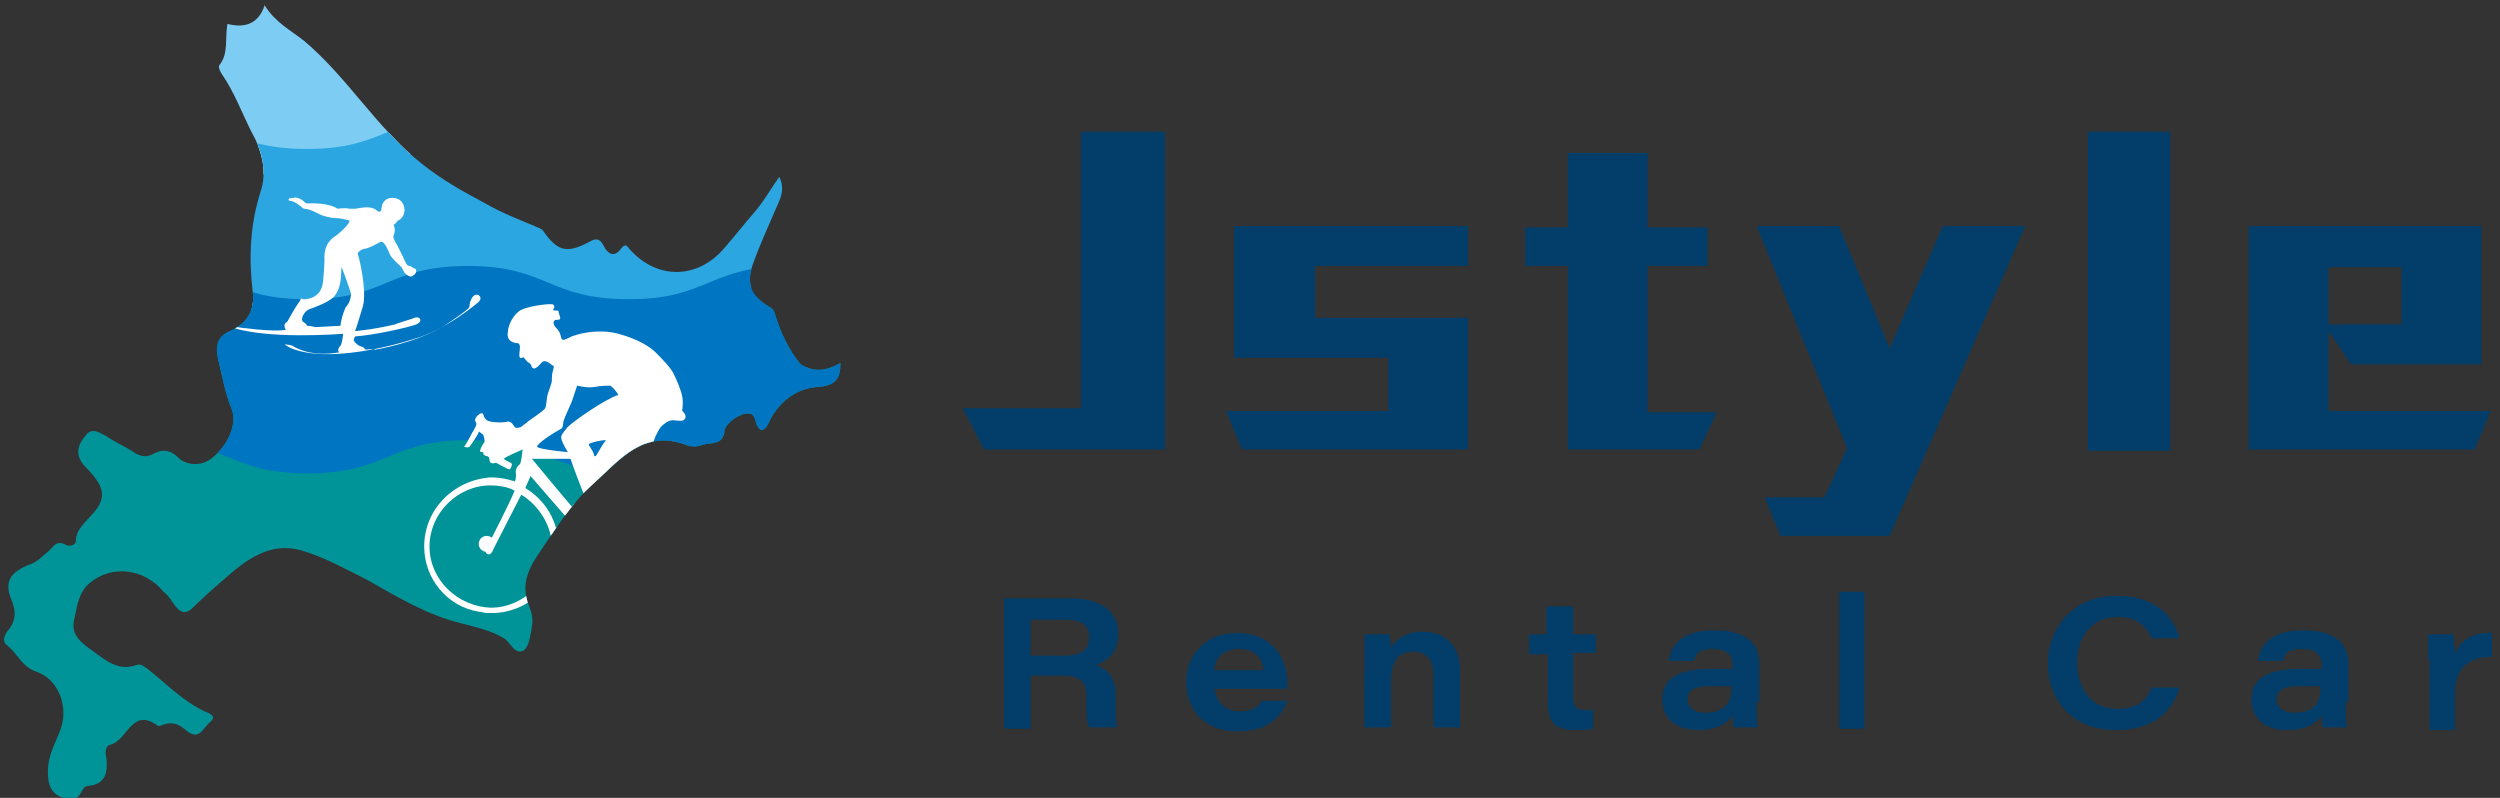
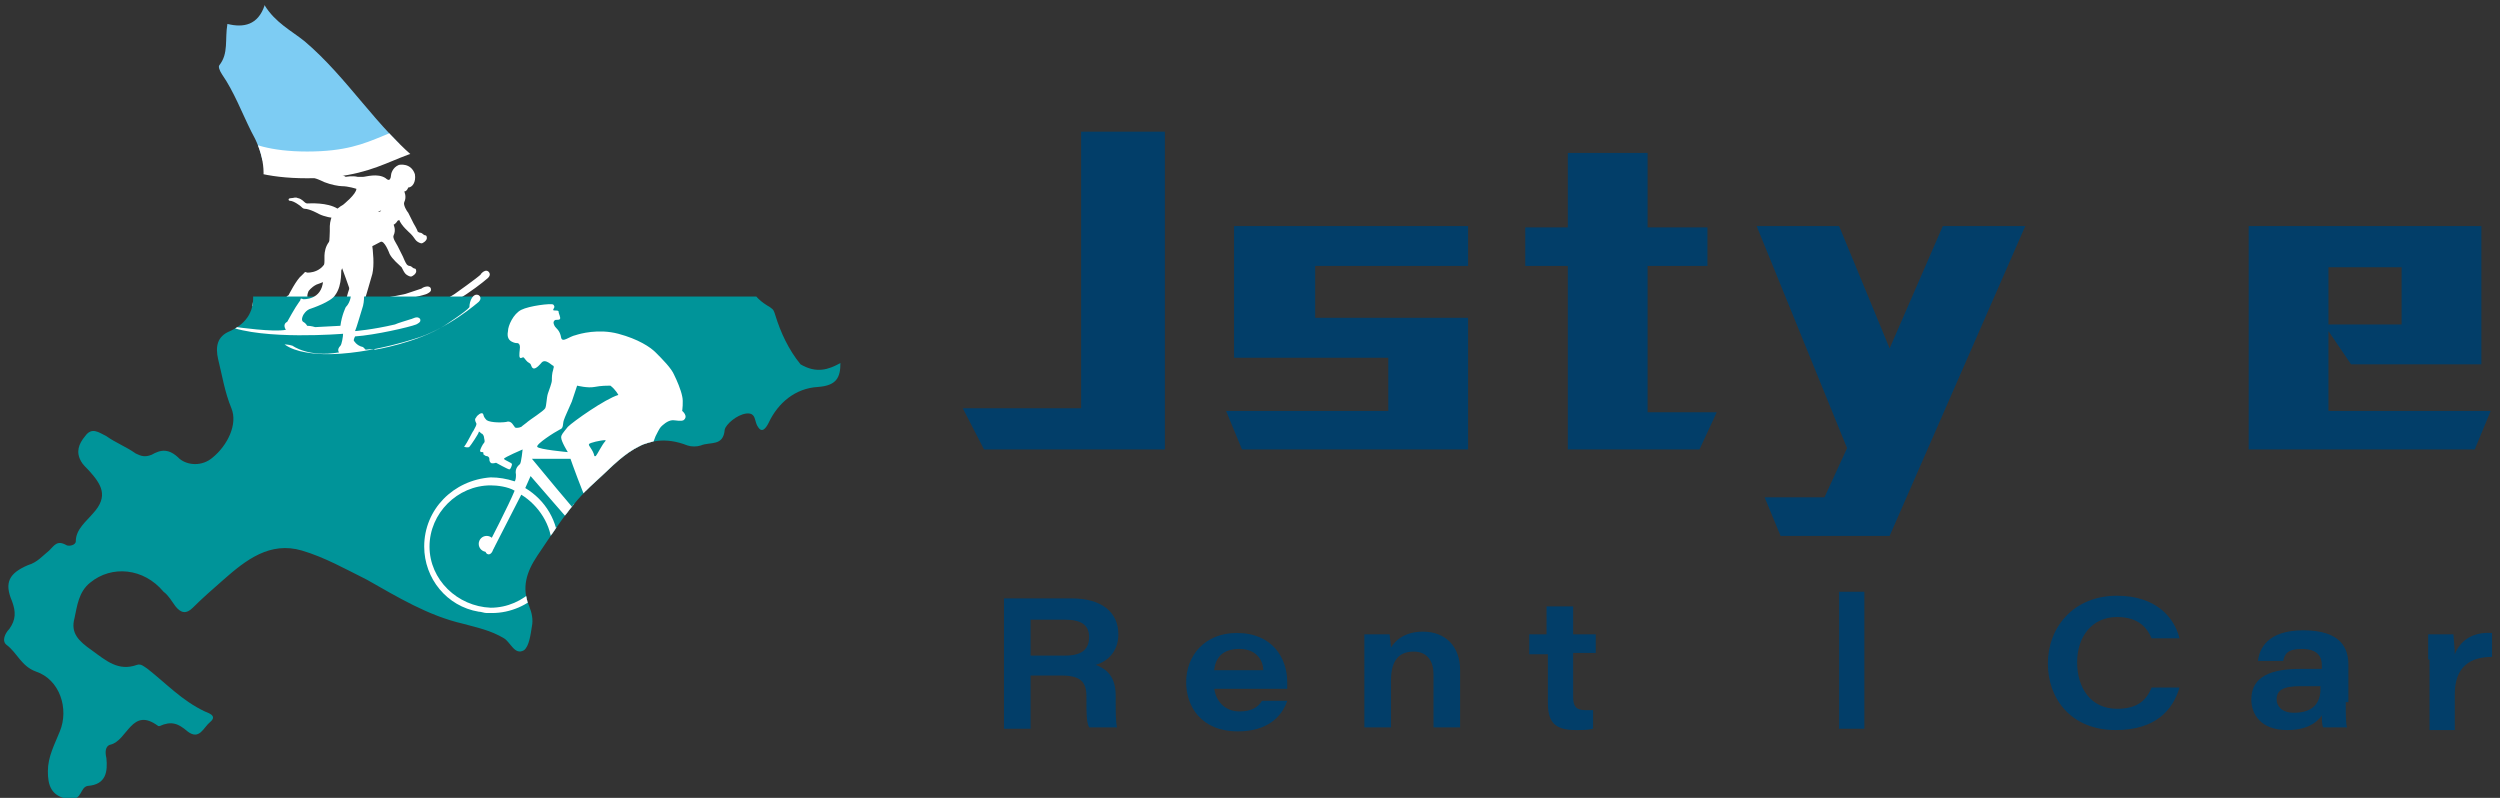
<svg xmlns="http://www.w3.org/2000/svg" xmlns:xlink="http://www.w3.org/1999/xlink" version="1.1" id="圖層_1" x="0px" y="0px" width="188px" height="60px" viewBox="0 0 188 60" style="enable-background:new 0 0 188 60;" xml:space="preserve">
  <rect x="0" y="0" width="188" height="60" fill="#333333" stroke="none" />
  <style type="text/css">
	.st0{clip-path:url(#SVGID_00000030473423583881644740000013155510210887874212_);}
	.st1{fill:#FFFFFF;}
	
		.st2{clip-path:url(#SVGID_00000030473423583881644740000013155510210887874212_);fill:#7DCCF3;stroke:#FFFFFF;stroke-width:2.011;stroke-miterlimit:10;}
	.st3{clip-path:url(#SVGID_00000030473423583881644740000013155510210887874212_);fill:#009499;}
	.st4{fill:#2CA6E0;}
	.st5{fill:#0075C1;}
	.st6{fill:#023E69;}
</style>
  <g>
    <g>
      <defs>
        <path id="SVGID_1_" d="M63.2,27.3c0,1.1-0.3,1.7-1.7,1.8c-1.7,0.1-3,1.2-3.7,2.7c-0.2,0.4-0.5,0.8-0.8,0.3     c-0.3-0.4-0.1-1.1-0.9-1c-0.7,0.1-1.5,0.8-1.6,1.2c-0.1,1.3-1.1,0.9-1.8,1.2c-0.3,0.1-0.7,0.1-1,0c-3.3-1.3-5.1,1.1-7,2.8     c-1.8,1.6-3,3.6-4.3,5.5c-0.8,1.2-1.2,2.4-0.6,3.8c0.2,0.5,0.3,1,0.2,1.5c-0.1,0.6-0.2,1.5-0.6,1.8c-0.7,0.4-1-0.6-1.5-0.9     c-1-0.6-2-0.8-3.1-1.1c-2.6-0.6-4.9-2-7.2-3.3c-1.6-0.8-3.2-1.7-4.9-2.2c-2.4-0.7-4.2,0.7-5.9,2.2c-0.8,0.7-1.6,1.4-2.3,2.1     c-0.5,0.5-0.9,0.4-1.3-0.1c-0.3-0.4-0.5-0.8-0.9-1.1c-1.5-1.8-3.9-2-5.5-0.7c-0.9,0.7-1,1.8-1.2,2.7c-0.3,1.1,0.3,1.7,1.3,2.4     c1.1,0.8,2,1.6,3.4,1.1c0.3-0.1,0.5,0.1,0.8,0.3c1.4,1.1,2.6,2.4,4.3,3.2c0.2,0.1,1,0.3,0.4,0.8c-0.5,0.4-0.8,1.4-1.7,0.7     c-0.7-0.6-1.2-0.8-2.1-0.4c0,0-0.1,0-0.1,0c-2-1.5-2.3,1.1-3.6,1.4c-0.4,0.1-0.4,0.6-0.3,1c0.1,1,0,2-1.4,2.1     c-0.6,0.1-0.4,1.1-1.4,1c-1.4-0.2-1.6-1.1-1.6-2.1c0-1.1,0.5-2,0.9-3c0.7-1.7,0-3.9-1.8-4.5c-1.1-0.4-1.4-1.4-2.2-2     c-0.4-0.3-0.1-0.9,0.2-1.2c0.5-0.7,0.5-1.3,0.2-2.1c-0.6-1.4-0.2-2.1,1.2-2.7c0.7-0.2,1.1-0.7,1.6-1.1c0.4-0.4,0.6-0.8,1.3-0.4     c0.2,0.1,0.7,0,0.7-0.3c0-0.9,0.8-1.5,1.3-2.1c1.2-1.3,0.6-2.2-0.3-3.2c-0.2-0.2-0.5-0.5-0.6-0.7c-0.4-0.7-0.2-1.3,0.3-1.9     c0.5-0.7,1-0.3,1.6,0c0.7,0.5,1.5,0.8,2.2,1.3c0.4,0.2,0.7,0.3,1.2,0.1c0.7-0.4,1.3-0.5,2.1,0.3c0.6,0.5,1.7,0.6,2.5-0.1     c1.1-0.9,1.9-2.5,1.4-3.7c-0.5-1.2-0.7-2.5-1-3.7c-0.2-0.9-0.1-1.7,0.9-2.1c1.3-0.6,1.9-1.6,1.7-3c-0.3-2.5-0.2-5,0.6-7.5     c0.5-1.5,0.1-3.1-0.7-4.5c-0.7-1.4-1.3-3-2.2-4.3c-0.2-0.3-0.3-0.6-0.2-0.7c0.7-0.9,0.4-1.9,0.6-3.1c1.2,0.3,2.3,0.1,2.8-1.4     c0.8,1.3,2,1.9,3,2.7c3.3,2.8,5.4,6.5,8.8,9.2c1.5,1.2,3.1,2.1,4.8,3c1.2,0.7,2.5,1.2,3.7,1.7c0.2,0.1,0.5,0.2,0.6,0.3     c1.1,1.6,1.8,1.8,3.5,0.9c0.5-0.3,0.8-0.3,1.1,0.3c0.3,0.6,0.8,0.9,1.3,0.2c0.4-0.5,0.5-0.1,0.7,0.1c2.1,2.3,5.2,2.2,7.2-0.3     c0.7-0.8,1.4-1.7,2.1-2.5c0.7-0.8,1.2-1.7,1.9-2.7c0.5,1,0,1.8-0.3,2.5c-0.6,1.4-1.2,2.7-1.7,4.1c-0.5,1.5-0.1,2.4,1.3,3.2     c0.3,0.2,0.3,0.3,0.4,0.6c0.4,1.3,1,2.6,1.9,3.7C61.4,28.1,62.3,27.8,63.2,27.3L63.2,27.3z" />
      </defs>
      <clipPath id="SVGID_00000138553964950898874920000010281244893554055305_">
        <use xlink:href="#SVGID_1_" style="overflow:visible;" />
      </clipPath>
      <g style="clip-path:url(#SVGID_00000138553964950898874920000010281244893554055305_);">
        <path class="st1" d="M36.7,20.4c0,0,0.3,0.2,0,0.5c0,0-2.5,2.2-5.1,2.9c0,0-5,1.7-8.4,1c-0.7-0.1-1.3-0.3-1.7-0.7     c0,0,0.3,0,0.6,0.1c0,0,1.3,0.9,3.6,0.5c0,0-0.2-0.2,0.1-0.5C26,24,26,23.5,26,23.2c0,0-6.2,0.5-9-0.7c0,0,0.3-0.1,0.7,0.1     c0,0,2.9,0.4,3.9,0.2c0,0-0.3-0.4,0.1-0.6c0,0,0.6-1.2,1-1.5c0,0,0.1-0.1,0.2-0.2c0,0,0-0.1,0.2,0c0,0,1.4,0.1,1.6-1.5     c0,0,0.1-1.2,0.1-1.6c0-0.4-0.1-1.4,1-2c0,0,1-0.8,1-1.2c0,0-0.6-0.2-1.1-0.2c-0.2,0-0.8-0.1-1.3-0.3c0,0-0.8-0.4-1.2-0.4     c-0.1,0-0.2-0.1-0.3-0.2c0,0-0.5-0.5-0.8-0.4c0,0-0.1,0-0.1-0.1c0,0,0-0.1,0.2-0.1c0.2,0,0.3-0.1,0.6,0c0.1,0,0.4,0.1,0.6,0.3     c0,0,0.1,0.1,0.2,0.1c0.2,0,1.6-0.1,2.4,0.4c0,0,0.5-0.1,0.9,0c0,0,0.3,0,0.4,0c0.2,0,1.1-0.3,1.7,0.1c0,0,0.2,0.2,0.3,0.1     c0,0,0.1-0.1,0.1-0.3c0-0.1,0.1-0.6,0.6-0.8c0,0,0.9-0.2,1.2,0.7c0.1,0.6-0.2,1-0.5,1c0,0-0.1,0.3-0.3,0.3c0,0,0.2,0.4,0,0.8     c-0.1,0.2,0.2,0.7,0.3,0.8c0.1,0.2,0.3,0.6,0.4,0.8c0,0,0.3,0.5,0.3,0.6c0,0,0.1,0.1,0.2,0.1c0,0,0.1,0,0.2,0.1     c0,0,0.1,0.1,0.2,0.1c0,0,0.1,0,0.1,0.2c0,0.2-0.3,0.4-0.4,0.4c-0.1,0-0.3-0.1-0.4-0.2c-0.1-0.1-0.2-0.3-0.4-0.5     c-0.2-0.2-0.7-0.6-0.9-1.1c0,0-0.5-1.1-0.7-1c-0.2,0.1-0.7,0.4-1.1,0.5c-0.2,0-0.7,0.2-0.6,0.5c0.1,0.2,0.7,2.8,0.4,4.1     c-0.1,0.3-0.5,1.8-0.6,2c0,0,1.3-0.1,3.1-0.5c0.3-0.1,0.9-0.3,1.2-0.4c0.1-0.1,0.6-0.3,0.7,0c0,0.1,0.1,0.2-0.3,0.4     c-0.5,0.2-3.2,0.8-4.8,0.9c0,0-0.1,0.2-0.1,0.3c0,0,0.2,0.4,0.7,0.5c0,0,0.1,0.1,0.2,0.2c0,0,0.7-0.1,0.8,0c0,0,3.2-0.5,5.3-1.9     c0,0,1.7-1.2,2-1.5C36,20.8,36.4,20.2,36.7,20.4z M26.8,20.3c-0.1-0.5-0.7-2.1-0.7-2.1c-0.1,0.1,0.1,1.3-0.5,2.2     c-0.3,0.5-1.8,1-1.8,1c-0.4,0.2-0.6,0.5-0.6,0.5c-0.2,0.5,0,0.5,0,0.5c0.2,0.1,0.3,0.4,0.3,0.4l0,0c0.3,0,0.6,0.1,0.6,0.1     c0.1,0,1.9-0.1,1.9-0.1c0.1-0.8,0.4-1.4,0.4-1.4C26.8,20.9,26.8,20.3,26.8,20.3z" />
      </g>
      <g style="clip-path:url(#SVGID_00000138553964950898874920000010281244893554055305_);">
        <path class="st1" d="M31.7,40.9c0,2.5,1.8,4.6,4.2,5c0.2,0,0.4,0.1,0.6,0.1c0.1,0,0.2,0,0.4,0c1.4,0,2.7-0.6,3.7-1.6     c0.5-0.5,0.8-1,1-1.5c0.3-0.6,0.4-1.3,0.4-2c0-1.9-1-3.6-2.6-4.5l0.4-0.9c0,0,3.2,3.8,3.5,4c0.2,0.2-0.1,0.3-0.6,0.5     c-0.1,0.1-0.4,0.1-0.5,0.4c-0.1,0.4,1.1,0.7,1.2,0.8c0.2,0,1.1,0.3,1.1,0.3s-0.2,0.4-0.2,0.9c0.1,0.8,0.7,1.3,1.2,1.4     c1.6,0.4,2-1.1,2-1.1c0,0.1,0,0.2,0,0.2c0.7,1.9,2.6,3.3,4.7,3.3c1.2,0,2.4-0.5,3.3-1.2c0.5-0.4,1-1,1.3-1.7c0,0,0,0,0,0     c0,0,0,0,0-0.1c0.3-0.6,0.4-1.3,0.4-2.1c0-2.8-2.3-5.1-5.1-5.1c-0.9,0-1.9,0.2-2.7,0.8c0,0-1.1-1.5-1.1-1.7c0-0.1,0.9-2.3,1-2.6     c0.1-0.2,0.3-0.6,0.4-0.7c0.2-0.1,0.5-0.5,0.9-0.5c0.2,0,0.6,0.1,0.8,0c0.4-0.3-0.1-0.7-0.1-0.7s0.1-0.7,0-1.2     c-0.1-0.5-0.4-1.3-0.6-1.7c-0.2-0.5-0.9-1.2-1.5-1.7c-0.4-0.4-1.3-1-2.8-1.4c-1.5-0.4-3,0-3.3,0.1c-0.5,0.1-1,0.6-1.1,0.2     c-0.2-0.6-0.4-0.8-0.5-0.9c-0.1-0.2-0.1-0.3,0-0.4s0.3,0,0.4-0.1c0.1-0.1-0.1-0.4-0.1-0.6c-0.1-0.2-0.4,0-0.5-0.1     c0-0.1,0.2-0.2,0-0.4c-0.2-0.1-1.8,0.1-2.5,0.4c-0.6,0.3-1,1.2-1.1,1.7c-0.1,0.5,0.1,0.7,0.3,0.8c0.2,0.1,0.3,0.1,0.4,0.1     c0.1,0,0.2,0.1,0.2,0.3c0,0.2-0.1,0.7,0,0.8c0.1,0.1,0.2-0.1,0.3,0c0.1,0.1,0.2,0.3,0.4,0.4c0.2,0.1,0.1,0.3,0.4,0.4     c0.2,0.1,0.6-0.4,0.6-0.4c0.3-0.4,0.9,0.2,0.9,0.3c0.1,0.1,0,0.2,0,0.4c-0.1,0.3-0.1,0.6-0.1,0.9c0,0.2-0.2,0.7-0.4,1     c-0.1,0.3-0.1,1-0.2,1.2c-0.1,0.2-1.2,0.9-1.3,1.1c-0.1,0.1-0.4,0.3-0.5,0.4c-0.2,0.2-0.5,0.1-0.5,0c-0.1-0.1-0.2-0.4-0.6-0.4     c-0.3,0.1-1.3,0.2-1.6-0.1c-0.3-0.3-0.2-0.4-0.3-0.5c-0.1-0.1-0.4,0.1-0.6,0.3c-0.1,0.1-0.1,0.2,0,0.4c0.1,0.1-0.1,0.4-0.2,0.6     c-0.1,0.1-0.4,0.9-0.7,1.3c0,0,0.3,0.1,0.4,0s0.7-1,0.8-1.1c0-0.1,0.1,0,0.2,0.1c0.1,0,0.2,0.2,0.2,0.3c0,0.1,0.1,0.3,0,0.4     c-0.1,0.1-0.3,0.5-0.3,0.6c0,0.1,0.1,0.1,0.2,0.1c0.1,0,0,0.2,0.1,0.2c0.1,0.1,0.2,0.1,0.2,0.1c0.1,0,0.2,0.1,0.2,0.2     c0,0.1,0,0.2,0.1,0.3c0.1,0.1,0.4,0,0.4,0s1,0.5,1.1,0.5c0.1,0,0.2-0.4,0.2-0.4c0-0.1-0.6-0.3-0.6-0.4c0-0.1,1.4-0.7,1.4-0.7     s-0.1,1-0.2,1.1c-0.1,0.1-0.4,0.3-0.3,0.8c0,0.2,0,0.4-0.1,0.5c-0.6-0.2-1.2-0.3-1.9-0.3C34,35.8,31.7,38.1,31.7,40.9z      M46.7,29.2c-1,0.3-3.5,2-3.9,2.5c-0.4,0.5-0.5,0.7-0.5,0.9c0,0.3,0.5,1.1,0.5,1.1s-2.3-0.2-2.4-0.4c-0.1-0.2,1.4-1.2,1.7-1.3     c0.3-0.1,0.2-0.4,0.3-0.7c0.1-0.3,0.4-0.7,0.6-1.4c0.2-0.6,0.4-1.3,0.4-1.3s0.8,0.3,1.3,0.1s1-0.1,1.2-0.1     C46.6,28.9,46.7,29.2,46.7,29.2z M48.2,34.6c-0.1,0.1-0.4-0.1-0.6-0.2c-0.1-0.1,0-0.1,0.1-0.3c0.2-0.3,0.5-0.5,0.5-0.7     c0.1-0.1,0.2-0.2,0.3-0.1C48.6,33.4,48.2,34.6,48.2,34.6z M49.2,37c0,0-0.6,0.5-0.8,0.7c0,0-0.1,0-0.2,0C48.1,37.5,48,37,48,36.9     c0-0.2,0.4-1,0.4-1L49.2,37z M49.3,37.6c0.1,0,0.1-0.1,0.2-0.1c0.6,0.8,2.3,3.1,2.4,3.3c-0.2,0.2-3.1,0.9-4.1,1.1     c0-0.3-0.1-0.5-0.1-0.8C47.7,39.7,48.3,38.4,49.3,37.6C49.4,37.5,49.3,37.6,49.3,37.6z M47.9,42.5l4.2-1.2c0,0,1,0.3,0.3-0.6     l-2.5-3.6c0,0,0.2-0.1,0.2-0.1c0,0,0.9-0.6,2.3-0.6c2.6,0,4.6,2.1,4.6,4.6c0,2.6-2.1,4.6-4.6,4.6C50.3,45.8,48.5,44.4,47.9,42.5z      M46.9,39.6c0-0.1,0.2-0.8,0.3-0.8c0.1,0,0.3,0.6,0.3,0.6c0.1,0.2-0.1,0.4-0.2,0.5C47.2,39.9,46.8,39.7,46.9,39.6z M47.1,34.8     c0.1,0,0.9,0.4,0.9,0.4l-0.4,0.8c-0.3-0.5-0.8-0.8-0.8-0.8C46.8,35.2,47,34.9,47.1,34.8z M45.6,36.5c0,0,1,1.6,1.1,1.8     c0.1,0.1-0.1,0.8-0.4,0.8c0,0-0.3-0.4-0.5-1.3C45.7,37.5,45.5,36.6,45.6,36.5z M44.5,33c0-0.1,0.9-0.3,1.2-0.3c0,0,0.1,0,0,0.1     c-0.2,0.2-0.6,1-0.7,1.2c0,0,0,0-0.1,0C44.8,33.5,44.4,33.2,44.5,33z M40.1,34.2c0,0,2.7,0,2.9,0c0.1,0.3,1,2.6,1.2,3.1     c0.2,0.6,0.5,1.4,0.5,1.4c-0.1,0.2-0.5,0.3-0.7,0.1C43.9,38.8,40.1,34.2,40.1,34.2z M32.2,40.9c0-2.6,2.1-4.7,4.7-4.7     c0.5,0,1.3,0.1,1.8,0.4c-0.4,1-2,4.2-2,4.2s-0.2,0.2-0.2,0.4c0,0.3,0.4,0.5,0.6-0.1l2.2-4.2c1.3,0.8,2.3,2.4,2.3,4     c0,2.6-2.1,4.7-4.7,4.7C34.3,45.6,32.2,43.5,32.2,40.9z" />
        <path class="st1" d="M37.3,40.8c0,0.4-0.3,0.6-0.6,0.6c-0.4,0-0.6-0.3-0.6-0.6c0-0.4,0.3-0.6,0.6-0.6     C37,40.1,37.3,40.4,37.3,40.8z" />
        <path class="st1" d="M52.5,40.8c0,0.4-0.3,0.6-0.6,0.6s-0.6-0.3-0.6-0.6c0-0.4,0.3-0.6,0.6-0.6S52.5,40.4,52.5,40.8z" />
      </g>
      <path style="clip-path:url(#SVGID_00000138553964950898874920000010281244893554055305_);fill:#7DCCF3;stroke:#FFFFFF;stroke-width:2.011;stroke-miterlimit:10;" d="    M71.5,12.4c-6,0-6-2.5-12.1-2.5s-6,2.5-12.1,2.5c-6,0-6-2.5-12.1-2.5c-6,0-6,2.5-12.1,2.5c-6,0-6-2.5-12.1-2.5V-2.8    c6,0,6,2.5,12.1,2.5c6,0,6-2.5,12.1-2.5c6,0,6,2.5,12.1,2.5c6,0,6-2.5,12.1-2.5s6,2.5,12.1,2.5V12.4z" />
      <rect x="-5.2" y="22.3" style="clip-path:url(#SVGID_00000138553964950898874920000010281244893554055305_);fill:#009499;" width="69.5" height="41.7" />
      <g style="clip-path:url(#SVGID_00000138553964950898874920000010281244893554055305_);">
-         <path class="st4" d="M71.5,23.9c-6,0-6-2.5-12.1-2.5s-6,2.5-12.1,2.5c-6,0-6-2.5-12.1-2.5c-6,0-6,2.5-12.1,2.5     c-6,0-6-2.5-12.1-2.5V8.7c6,0,6,2.5,12.1,2.5c6,0,6-2.5,12.1-2.5c6,0,6,2.5,12.1,2.5c6,0,6-2.5,12.1-2.5s6,2.5,12.1,2.5V23.9z" />
-         <path class="st5" d="M71.5,35.6c-6,0-6-2.5-12.1-2.5s-6,2.5-12.1,2.5c-6,0-6-2.5-12.1-2.5c-6,0-6,2.5-12.1,2.5     c-6,0-6-2.5-12.1-2.5V20c6,0,6,2.5,12.1,2.5c6,0,6-2.5,12.1-2.5c6,0,6,2.5,12.1,2.5c6,0,6-2.5,12.1-2.5s6,2.5,12.1,2.5V35.6z" />
-       </g>
+         </g>
      <g style="clip-path:url(#SVGID_00000138553964950898874920000010281244893554055305_);">
        <path class="st1" d="M36,22.2c0,0,0.3,0.2,0,0.5c0,0-2.4,2.1-4.9,2.8c0,0-4.8,1.6-8.1,1c-0.6-0.1-1.2-0.3-1.6-0.6     c0,0,0.3,0,0.6,0.1c0,0,1.2,0.9,3.5,0.5c0,0-0.2-0.2,0.1-0.5c0.1-0.1,0.2-0.7,0.2-0.9c0,0-6,0.5-8.7-0.6c0,0,0.3-0.1,0.7,0.1     c0,0,2.8,0.4,3.7,0.2c0,0-0.3-0.4,0.1-0.6c0,0,0.6-1.1,0.9-1.5c0,0,0.1-0.1,0.1-0.2c0,0,0-0.1,0.2,0c0,0,1.4,0.1,1.5-1.4     c0,0,0.1-1.1,0.1-1.5c0-0.4-0.1-1.3,0.9-1.9c0,0,0.9-0.7,1-1.1c0,0-0.6-0.2-1.1-0.2c-0.2,0-0.8-0.1-1.2-0.3c0,0-0.7-0.4-1.1-0.4     c-0.1,0-0.2-0.1-0.3-0.2c0,0-0.5-0.4-0.8-0.4c0,0-0.1,0-0.1-0.1c0,0,0-0.1,0.2-0.1c0.2,0,0.3-0.1,0.5,0c0.1,0,0.3,0.1,0.5,0.3     c0,0,0.1,0.1,0.2,0.1c0.2,0,1.5-0.1,2.3,0.4c0,0,0.5-0.1,0.9,0c0,0,0.2,0,0.4,0c0.2,0,1.1-0.3,1.6,0.1c0,0,0.2,0.2,0.3,0.1     c0,0,0.1-0.1,0.1-0.3c0-0.1,0.1-0.6,0.6-0.7c0,0,0.9-0.2,1.1,0.7c0.1,0.5-0.2,0.9-0.5,1c0,0-0.1,0.2-0.3,0.3c0,0,0.2,0.4,0,0.8     c-0.1,0.2,0.2,0.6,0.3,0.8c0.1,0.2,0.3,0.6,0.4,0.8c0,0,0.2,0.5,0.3,0.6c0,0,0.1,0.1,0.2,0.1c0,0,0.1,0,0.2,0.1     c0,0,0.1,0.1,0.2,0.1c0,0,0.1,0,0.1,0.2c0,0.2-0.3,0.4-0.4,0.4c-0.1,0-0.3-0.1-0.4-0.2c-0.1-0.1-0.2-0.3-0.3-0.5     c-0.2-0.2-0.7-0.6-0.9-1c0,0-0.4-1.1-0.7-0.9c-0.2,0.1-0.7,0.4-1.1,0.5c-0.2,0-0.6,0.2-0.6,0.4c0.1,0.2,0.7,2.7,0.4,3.9     c-0.1,0.3-0.5,1.7-0.6,1.9c0,0,1.3-0.1,3-0.5c0.2-0.1,0.9-0.3,1.2-0.4c0.1,0,0.5-0.3,0.7,0c0,0.1,0.1,0.2-0.3,0.4     c-0.5,0.2-3.1,0.8-4.6,0.9c0,0-0.1,0.2-0.1,0.3c0,0,0.2,0.4,0.7,0.5c0,0,0.1,0.1,0.2,0.2c0,0,0.6-0.1,0.7,0c0,0,3.1-0.5,5.2-1.8     c0,0,1.7-1.1,1.9-1.4C35.3,22.6,35.6,22,36,22.2z M26.4,22.1c-0.1-0.4-0.7-2-0.7-2c-0.1,0.1,0.1,1.3-0.5,2.1     c-0.3,0.5-1.8,1-1.8,1c-0.4,0.1-0.6,0.5-0.6,0.5c-0.2,0.4,0,0.5,0,0.5c0.2,0.1,0.3,0.3,0.3,0.3l0,0c0.3,0,0.6,0.1,0.6,0.1     c0.1,0,1.9-0.1,1.9-0.1c0.1-0.8,0.4-1.4,0.4-1.4C26.4,22.7,26.4,22.1,26.4,22.1z" />
      </g>
      <g style="clip-path:url(#SVGID_00000138553964950898874920000010281244893554055305_);">
        <path class="st1" d="M31.9,41.1c0,2.4,1.7,4.5,4.1,4.9c0.2,0,0.4,0.1,0.6,0.1c0.1,0,0.2,0,0.4,0c1.4,0,2.7-0.6,3.6-1.5     c0.4-0.5,0.8-1,1-1.5c0.3-0.6,0.4-1.3,0.4-2c0-1.9-1-3.5-2.5-4.4l0.4-0.9c0,0,3.2,3.7,3.4,3.9c0.2,0.2-0.1,0.3-0.6,0.5     c-0.1,0-0.4,0.1-0.5,0.4c-0.1,0.4,1,0.7,1.2,0.8c0.2,0,1.1,0.3,1.1,0.3s-0.2,0.4-0.2,0.8c0.1,0.8,0.7,1.2,1.2,1.4     c1.5,0.3,1.9-1.1,1.9-1.1c0,0.1,0,0.2,0,0.2c0.7,1.9,2.5,3.2,4.6,3.2c1.2,0,2.3-0.4,3.2-1.2c0.5-0.4,1-1,1.3-1.7c0,0,0,0,0,0     c0,0,0,0,0-0.1c0.3-0.6,0.4-1.3,0.4-2c0-2.7-2.2-4.9-4.9-4.9c-0.9,0-1.8,0.2-2.6,0.7c0,0-1.1-1.5-1.1-1.6c0-0.1,0.9-2.3,1-2.6     c0.1-0.2,0.3-0.6,0.4-0.7c0.1-0.1,0.5-0.5,0.9-0.5c0.2,0,0.6,0.1,0.8,0c0.4-0.3-0.1-0.7-0.1-0.7s0.1-0.7,0-1.1     c-0.1-0.5-0.4-1.2-0.6-1.6c-0.2-0.5-0.9-1.2-1.4-1.7c-0.4-0.4-1.3-1-2.8-1.4c-1.5-0.4-2.9,0-3.2,0.1c-0.5,0.1-1,0.6-1.1,0.2     c-0.1-0.6-0.4-0.7-0.5-0.9c-0.1-0.2-0.1-0.3,0-0.4c0.1-0.1,0.3,0,0.4-0.1c0.1-0.1-0.1-0.4-0.1-0.6c-0.1-0.1-0.4,0-0.4-0.1     c0-0.1,0.2-0.2,0-0.4c-0.2-0.1-1.8,0.1-2.4,0.4c-0.6,0.3-1,1.2-1,1.6c-0.1,0.5,0.1,0.7,0.3,0.8c0.2,0.1,0.3,0.1,0.4,0.1     s0.2,0.1,0.2,0.3c0,0.2-0.1,0.7,0,0.8c0.1,0.1,0.2-0.1,0.3,0c0.1,0.1,0.2,0.3,0.4,0.4c0.2,0.1,0.1,0.3,0.3,0.4     c0.2,0.1,0.6-0.4,0.6-0.4c0.3-0.4,0.8,0.2,0.9,0.2c0.1,0.1,0,0.2,0,0.3c-0.1,0.3-0.1,0.6-0.1,0.8c0,0.2-0.2,0.7-0.3,1     c-0.1,0.3-0.1,0.9-0.2,1.1c-0.1,0.2-1.2,0.9-1.3,1c-0.1,0.1-0.4,0.3-0.5,0.4c-0.2,0.1-0.5,0.1-0.5,0c-0.1-0.1-0.2-0.4-0.5-0.4     c-0.3,0.1-1.3,0.1-1.6-0.1c-0.3-0.3-0.2-0.4-0.3-0.5c-0.1-0.1-0.4,0.1-0.5,0.3c-0.1,0.1-0.1,0.2,0,0.4c0.1,0.1-0.1,0.4-0.2,0.6     c-0.1,0.1-0.4,0.8-0.7,1.2c0,0,0.3,0.1,0.4,0c0.1-0.1,0.7-1,0.7-1.1c0-0.1,0.1,0,0.2,0.1c0.1,0,0.2,0.2,0.2,0.3     c0,0.1,0.1,0.3,0,0.4c-0.1,0.1-0.3,0.5-0.3,0.6s0.1,0.1,0.2,0.1c0.1,0,0,0.2,0.1,0.2c0.1,0.1,0.2,0.1,0.2,0.1     c0.1,0,0.2,0.1,0.2,0.2c0,0.1,0,0.2,0.1,0.3s0.4,0,0.4,0s0.9,0.5,1,0.5c0.1,0,0.2-0.3,0.2-0.4c0-0.1-0.6-0.3-0.6-0.4     c0-0.1,1.4-0.7,1.4-0.7s-0.1,1-0.2,1.1c-0.1,0.1-0.4,0.3-0.3,0.8c0,0.1,0,0.4-0.1,0.5c-0.6-0.2-1.2-0.3-1.8-0.3     C34.1,36.1,31.9,38.3,31.9,41.1z M46.5,29.7c-1,0.3-3.4,2-3.8,2.4c-0.4,0.5-0.5,0.6-0.5,0.8c0,0.3,0.5,1.1,0.5,1.1     s-2.2-0.2-2.3-0.4c-0.1-0.2,1.3-1.1,1.7-1.3c0.3-0.1,0.2-0.4,0.3-0.7c0.1-0.3,0.3-0.7,0.6-1.4c0.2-0.6,0.4-1.2,0.4-1.2     s0.8,0.2,1.3,0.1c0.5-0.1,1-0.1,1.2-0.1C46.3,29.3,46.5,29.7,46.5,29.7z M47.9,34.9c-0.1,0.1-0.4-0.1-0.5-0.2     c-0.1,0,0-0.1,0.1-0.3c0.2-0.2,0.4-0.5,0.5-0.6c0.1-0.1,0.2-0.2,0.3-0.1C48.3,33.8,47.9,34.9,47.9,34.9z M48.9,37.3     c0,0-0.6,0.5-0.8,0.7c0,0-0.1,0-0.1,0c-0.1-0.2-0.2-0.7-0.2-0.8c0-0.2,0.3-1,0.3-1L48.9,37.3z M49,37.8c0.1,0,0.1-0.1,0.2-0.1     c0.6,0.8,2.3,3,2.3,3.2c-0.2,0.2-3,0.9-4,1.1c0-0.2-0.1-0.5-0.1-0.8C47.4,39.8,48.1,38.6,49,37.8C49.1,37.7,49,37.8,49,37.8z      M47.6,42.6l4.1-1.2c0,0,0.9,0.3,0.3-0.6l-2.5-3.5c0,0,0.2-0.1,0.2-0.1c0,0,0.9-0.6,2.3-0.6c2.5,0,4.5,2,4.5,4.5s-2,4.5-4.5,4.5     C49.9,45.8,48.2,44.4,47.6,42.6z M46.6,39.7c0-0.1,0.2-0.8,0.3-0.8s0.3,0.6,0.3,0.6c0.1,0.2-0.1,0.4-0.2,0.5     C47,40.1,46.6,39.8,46.6,39.7z M46.8,35.1c0.1,0,0.9,0.4,0.9,0.4l-0.4,0.8c-0.3-0.5-0.8-0.8-0.8-0.8     C46.5,35.4,46.7,35.1,46.8,35.1z M45.3,36.7c0,0,1,1.6,1.1,1.7c0.1,0.1-0.1,0.8-0.4,0.7c0,0-0.3-0.4-0.5-1.3     C45.5,37.7,45.3,36.8,45.3,36.7z M44.3,33.4c0-0.1,0.9-0.3,1.2-0.3c0,0,0.1,0,0,0.1c-0.2,0.2-0.6,1-0.7,1.1c0,0,0,0-0.1,0     C44.6,33.8,44.2,33.5,44.3,33.4z M40,34.5c0,0,2.6,0,2.9,0c0.1,0.3,0.9,2.5,1.2,3.1c0.2,0.6,0.5,1.4,0.5,1.4     c-0.1,0.2-0.4,0.3-0.7,0.1C43.7,39,40,34.5,40,34.5z M32.3,41.1c0-2.5,2.1-4.6,4.6-4.6c0.5,0,1.3,0.1,1.8,0.4c-0.4,1-2,4.1-2,4.1     s-0.1,0.2-0.2,0.4c0,0.3,0.4,0.5,0.6-0.1l2.1-4.1c1.3,0.8,2.3,2.3,2.3,3.9c0,2.5-2.1,4.6-4.6,4.6C34.4,45.6,32.3,43.6,32.3,41.1z     " />
        <circle class="st1" cx="36.6" cy="40.9" r="0.6" />
        <circle class="st1" cx="51.5" cy="40.9" r="0.6" />
      </g>
    </g>
    <g>
      <polygon class="st6" points="74,33.8 72.4,30.7 81.3,30.7 81.3,9.9 87.6,9.9 87.6,33.8   " />
      <polygon class="st6" points="98.9,20 98.9,23.9 110.4,23.9 110.4,33.8 93.4,33.8 92.2,30.9 104.4,30.9 104.4,26.9 92.8,26.9     92.8,17 110.4,17 110.4,20   " />
      <polygon class="st6" points="127.8,33.8 117.9,33.8 117.9,20 114.7,20 114.7,17.1 117.9,17.1 117.9,11.5 123.9,11.5 123.9,17.1     128.4,17.1 128.4,20 123.9,20 123.9,31 129.1,31   " />
      <polygon class="st6" points="142.1,40.3 133.9,40.3 132.7,37.4 137.2,37.4 138.9,33.7 132.1,17 138.3,17 142.1,26.2 146.1,17     152.3,17   " />
-       <rect x="157" y="9.9" class="st6" width="6.2" height="24" />
      <path class="st6" d="M186.1,33.8h-17V17h17.5v10.4h-9.8l-1.7-2.5v6h12.2L186.1,33.8z M180.6,20.1h-5.5v4.3h5.5V20.1z" />
    </g>
    <g>
      <path class="st6" d="M77.5,50.9v3.9h-2V45h5.1c2.2,0,3.5,1,3.5,2.7c0,1.2-0.7,2-1.7,2.3c0.5,0.2,1.5,0.6,1.5,2.3v0.5    c0,0.7,0,1.5,0.1,1.9h-2.1c-0.2-0.4-0.2-1.1-0.2-2v-0.3c0-1.1-0.4-1.6-1.9-1.6H77.5z M77.5,49.3h2.6c1.3,0,1.8-0.5,1.8-1.4    c0-0.9-0.6-1.3-1.8-1.3h-2.6V49.3z" />
      <path class="st6" d="M91.3,51.7c0.1,1,0.8,1.8,1.9,1.8c0.9,0,1.4-0.3,1.7-0.8h1.9c-0.4,1.2-1.5,2.3-3.7,2.3    c-2.8,0-3.9-1.9-3.9-3.7c0-2,1.4-3.7,3.8-3.7c2.7,0,3.8,1.9,3.8,3.7c0,0.2,0,0.3,0,0.5H91.3z M95,50.4c0-0.6-0.4-1.6-1.8-1.6    c-1.3,0-1.8,0.7-1.9,1.6H95z" />
      <path class="st6" d="M102.6,49.5c0-0.6,0-1.3,0-1.8h1.9c0,0.2,0.1,0.7,0.1,1c0.3-0.5,1-1.2,2.4-1.2c1.7,0,2.8,1.1,2.8,2.9v4.3h-2    v-4c0-0.9-0.4-1.7-1.5-1.7c-1.2,0-1.7,0.8-1.7,2.2v3.5h-2V49.5z" />
      <path class="st6" d="M115,47.7h1.3v-2.1h2v2.1h1.7v1.4h-1.7v3.3c0,0.7,0.2,1,0.9,1c0.2,0,0.4,0,0.6,0v1.4    c-0.4,0.1-0.8,0.1-1.3,0.1c-1.7,0-2.1-0.7-2.1-2.1v-3.6H115V47.7z" />
-       <path class="st6" d="M132.1,52.8c0,0.8,0,1.7,0.1,1.9h-1.8c-0.1-0.2-0.1-0.7-0.1-0.9c-0.4,0.6-1.2,1.1-2.6,1.1    c-2,0-2.7-1.2-2.7-2.3c0-1.8,1.6-2.3,3.7-2.3c0.6,0,1.3,0,1.6,0V50c0-0.6-0.3-1.2-1.5-1.2c-1.1,0-1.3,0.4-1.4,0.9h-1.9    c0.1-0.9,0.7-2.3,3.4-2.3c2.9,0,3.4,1.4,3.4,2.6V52.8z M130.2,51.6c-0.2,0-0.7,0-1.5,0c-1.3,0-1.8,0.3-1.8,1c0,0.5,0.4,1,1.3,1    c1.4,0,2-0.7,2-1.8V51.6z" />
      <path class="st6" d="M138.3,54.7V44.5h1.9v10.3H138.3z" />
      <path class="st6" d="M163.9,51.7c-0.5,1.7-1.8,3.2-4.8,3.2c-3.4,0-5.1-2.4-5.1-5c0-2.7,1.9-5.1,5.2-5.1c2.9,0,4.3,1.6,4.7,3.2    h-2.1c-0.3-0.7-0.9-1.6-2.6-1.6c-1.9,0-3,1.5-3,3.4c0,1.9,1,3.5,3,3.5c1.5,0,2.2-0.6,2.6-1.6H163.9z" />
      <path class="st6" d="M176.4,52.8c0,0.8,0,1.7,0.1,1.9h-1.8c-0.1-0.2-0.1-0.7-0.1-0.9c-0.4,0.6-1.2,1.1-2.6,1.1    c-2,0-2.7-1.2-2.7-2.3c0-1.8,1.6-2.3,3.7-2.3c0.6,0,1.3,0,1.6,0V50c0-0.6-0.3-1.2-1.5-1.2c-1.1,0-1.3,0.4-1.4,0.9h-1.9    c0.1-0.9,0.7-2.3,3.4-2.3c2.9,0,3.4,1.4,3.4,2.6V52.8z M174.5,51.6c-0.2,0-0.7,0-1.5,0c-1.3,0-1.8,0.3-1.8,1c0,0.5,0.4,1,1.3,1    c1.4,0,2-0.7,2-1.8V51.6z" />
      <path class="st6" d="M182.6,49.6c0-0.6,0-1.3,0-1.9h1.9c0,0.2,0.1,1,0.1,1.5c0.4-1,1.3-1.7,2.8-1.6v1.8c-1.6,0-2.8,0.7-2.8,2.8    v2.7h-1.9V49.6z" />
    </g>
  </g>
</svg>